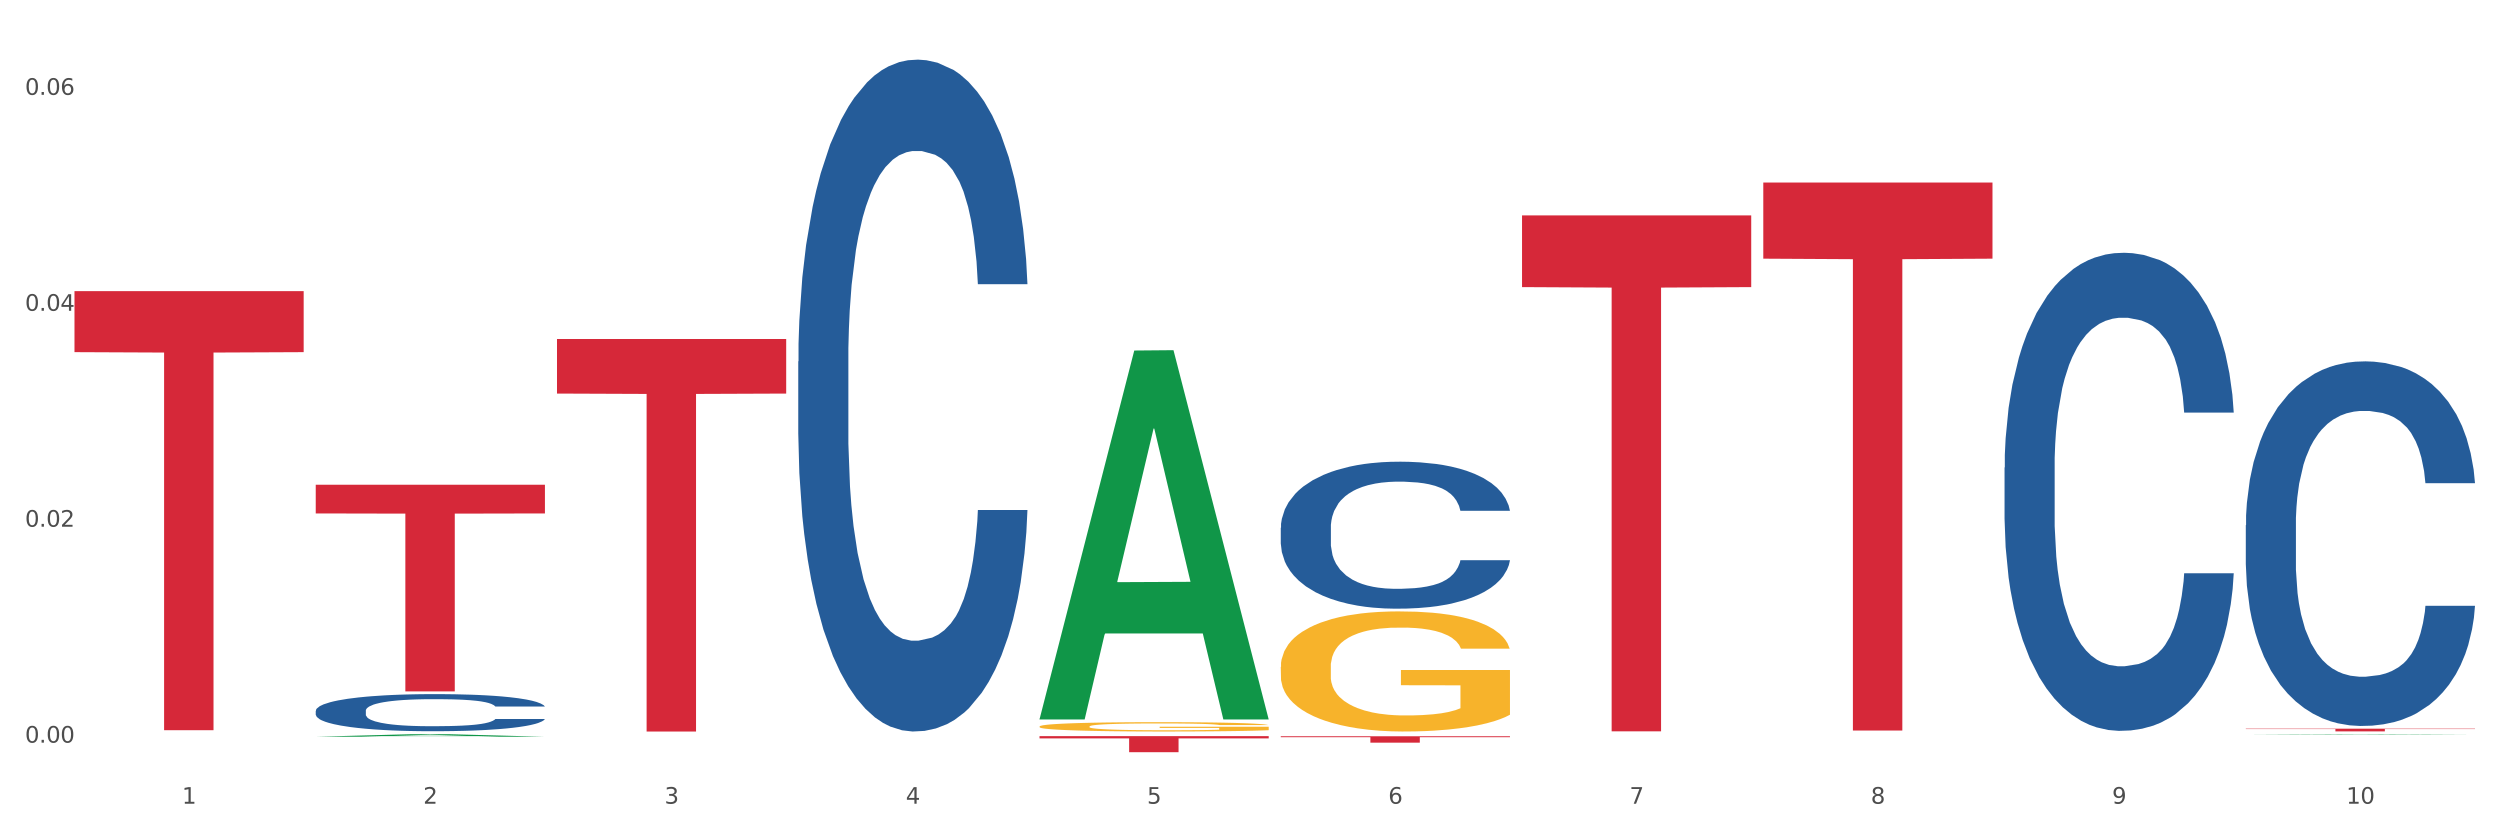
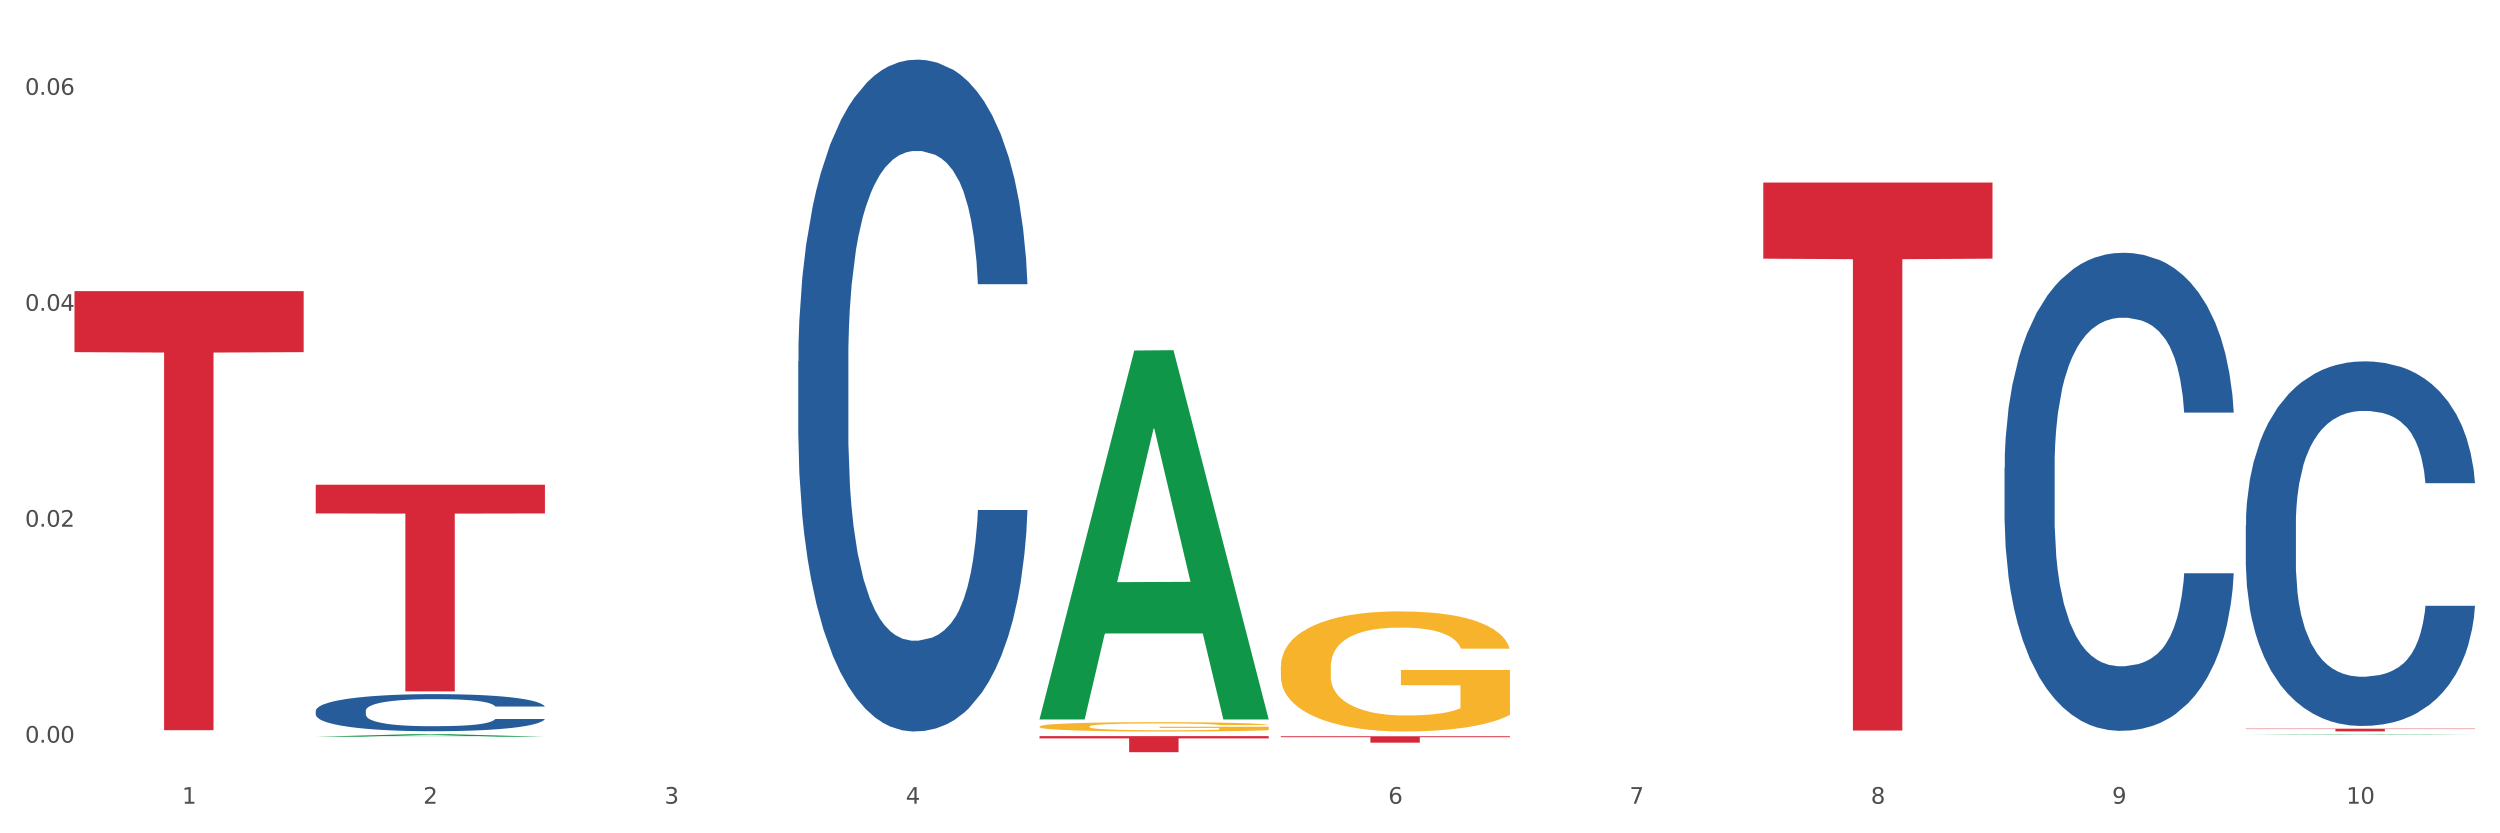
<svg xmlns="http://www.w3.org/2000/svg" xmlns:xlink="http://www.w3.org/1999/xlink" width="1080pt" height="360pt" viewBox="0 0 1080 360" version="1.1">
  <rect x="0" y="0" width="1080" height="360" fill="#333333" stroke="none" />
  <defs>
    <style type="text/css">*{stroke-linejoin: round; stroke-linecap: butt}</style>
  </defs>
  <g id="figure_1">
    <g id="patch_1">
      <path d="M 0 360  L 1080 360  L 1080 0  L 0 0  z " style="fill: #ffffff; stroke: #ffffff; stroke-linejoin: miter" />
    </g>
    <g id="axes_1">
      <g id="matplotlib.axis_1">
        <g id="xtick_1">
          <g id="text_1">
            <g style="fill: #4d4d4d" transform="translate(78.627 347.204) scale(0.096 -0.096)">
              <defs>
                <path id="DejaVuSans-31" d="M 794 531  L 1825 531  L 1825 4091  L 703 3866  L 703 4441  L 1819 4666  L 2450 4666  L 2450 531  L 3481 531  L 3481 0  L 794 0  L 794 531  z " transform="scale(0.016)" />
              </defs>
              <use xlink:href="#DejaVuSans-31" />
            </g>
          </g>
        </g>
        <g id="xtick_2">
          <g id="text_2">
            <g style="fill: #4d4d4d" transform="translate(182.851 347.204) scale(0.096 -0.096)">
              <defs>
                <path id="DejaVuSans-32" d="M 1228 531  L 3431 531  L 3431 0  L 469 0  L 469 531  Q 828 903 1448 1529  Q 2069 2156 2228 2338  Q 2531 2678 2651 2914  Q 2772 3150 2772 3378  Q 2772 3750 2511 3984  Q 2250 4219 1831 4219  Q 1534 4219 1204 4116  Q 875 4013 500 3803  L 500 4441  Q 881 4594 1212 4672  Q 1544 4750 1819 4750  Q 2544 4750 2975 4387  Q 3406 4025 3406 3419  Q 3406 3131 3298 2873  Q 3191 2616 2906 2266  Q 2828 2175 2409 1742  Q 1991 1309 1228 531  z " transform="scale(0.016)" />
              </defs>
              <use xlink:href="#DejaVuSans-32" />
            </g>
          </g>
        </g>
        <g id="xtick_3">
          <g id="text_3">
            <g style="fill: #4d4d4d" transform="translate(287.074 347.204) scale(0.096 -0.096)">
              <defs>
                <path id="DejaVuSans-33" d="M 2597 2516  Q 3050 2419 3304 2112  Q 3559 1806 3559 1356  Q 3559 666 3084 287  Q 2609 -91 1734 -91  Q 1441 -91 1130 -33  Q 819 25 488 141  L 488 750  Q 750 597 1062 519  Q 1375 441 1716 441  Q 2309 441 2620 675  Q 2931 909 2931 1356  Q 2931 1769 2642 2001  Q 2353 2234 1838 2234  L 1294 2234  L 1294 2753  L 1863 2753  Q 2328 2753 2575 2939  Q 2822 3125 2822 3475  Q 2822 3834 2567 4026  Q 2313 4219 1838 4219  Q 1578 4219 1281 4162  Q 984 4106 628 3988  L 628 4550  Q 988 4650 1302 4700  Q 1616 4750 1894 4750  Q 2613 4750 3031 4423  Q 3450 4097 3450 3541  Q 3450 3153 3228 2886  Q 3006 2619 2597 2516  z " transform="scale(0.016)" />
              </defs>
              <use xlink:href="#DejaVuSans-33" />
            </g>
          </g>
        </g>
        <g id="xtick_4">
          <g id="text_4">
            <g style="fill: #4d4d4d" transform="translate(391.298 347.204) scale(0.096 -0.096)">
              <defs>
                <path id="DejaVuSans-34" d="M 2419 4116  L 825 1625  L 2419 1625  L 2419 4116  z M 2253 4666  L 3047 4666  L 3047 1625  L 3713 1625  L 3713 1100  L 3047 1100  L 3047 0  L 2419 0  L 2419 1100  L 313 1100  L 313 1709  L 2253 4666  z " transform="scale(0.016)" />
              </defs>
              <use xlink:href="#DejaVuSans-34" />
            </g>
          </g>
        </g>
        <g id="xtick_5">
          <g id="text_5">
            <g style="fill: #4d4d4d" transform="translate(495.522 347.204) scale(0.096 -0.096)">
              <defs>
-                 <path id="DejaVuSans-35" d="M 691 4666  L 3169 4666  L 3169 4134  L 1269 4134  L 1269 2991  Q 1406 3038 1543 3061  Q 1681 3084 1819 3084  Q 2600 3084 3056 2656  Q 3513 2228 3513 1497  Q 3513 744 3044 326  Q 2575 -91 1722 -91  Q 1428 -91 1123 -41  Q 819 9 494 109  L 494 744  Q 775 591 1075 516  Q 1375 441 1709 441  Q 2250 441 2565 725  Q 2881 1009 2881 1497  Q 2881 1984 2565 2268  Q 2250 2553 1709 2553  Q 1456 2553 1204 2497  Q 953 2441 691 2322  L 691 4666  z " transform="scale(0.016)" />
-               </defs>
+                 </defs>
              <use xlink:href="#DejaVuSans-35" />
            </g>
          </g>
        </g>
        <g id="xtick_6">
          <g id="text_6">
            <g style="fill: #4d4d4d" transform="translate(599.745 347.204) scale(0.096 -0.096)">
              <defs>
                <path id="DejaVuSans-36" d="M 2113 2584  Q 1688 2584 1439 2293  Q 1191 2003 1191 1497  Q 1191 994 1439 701  Q 1688 409 2113 409  Q 2538 409 2786 701  Q 3034 994 3034 1497  Q 3034 2003 2786 2293  Q 2538 2584 2113 2584  z M 3366 4563  L 3366 3988  Q 3128 4100 2886 4159  Q 2644 4219 2406 4219  Q 1781 4219 1451 3797  Q 1122 3375 1075 2522  Q 1259 2794 1537 2939  Q 1816 3084 2150 3084  Q 2853 3084 3261 2657  Q 3669 2231 3669 1497  Q 3669 778 3244 343  Q 2819 -91 2113 -91  Q 1303 -91 875 529  Q 447 1150 447 2328  Q 447 3434 972 4092  Q 1497 4750 2381 4750  Q 2619 4750 2861 4703  Q 3103 4656 3366 4563  z " transform="scale(0.016)" />
              </defs>
              <use xlink:href="#DejaVuSans-36" />
            </g>
          </g>
        </g>
        <g id="xtick_7">
          <g id="text_7">
            <g style="fill: #4d4d4d" transform="translate(703.969 347.204) scale(0.096 -0.096)">
              <defs>
                <path id="DejaVuSans-37" d="M 525 4666  L 3525 4666  L 3525 4397  L 1831 0  L 1172 0  L 2766 4134  L 525 4134  L 525 4666  z " transform="scale(0.016)" />
              </defs>
              <use xlink:href="#DejaVuSans-37" />
            </g>
          </g>
        </g>
        <g id="xtick_8">
          <g id="text_8">
            <g style="fill: #4d4d4d" transform="translate(808.193 347.204) scale(0.096 -0.096)">
              <defs>
                <path id="DejaVuSans-38" d="M 2034 2216  Q 1584 2216 1326 1975  Q 1069 1734 1069 1313  Q 1069 891 1326 650  Q 1584 409 2034 409  Q 2484 409 2743 651  Q 3003 894 3003 1313  Q 3003 1734 2745 1975  Q 2488 2216 2034 2216  z M 1403 2484  Q 997 2584 770 2862  Q 544 3141 544 3541  Q 544 4100 942 4425  Q 1341 4750 2034 4750  Q 2731 4750 3128 4425  Q 3525 4100 3525 3541  Q 3525 3141 3298 2862  Q 3072 2584 2669 2484  Q 3125 2378 3379 2068  Q 3634 1759 3634 1313  Q 3634 634 3220 271  Q 2806 -91 2034 -91  Q 1263 -91 848 271  Q 434 634 434 1313  Q 434 1759 690 2068  Q 947 2378 1403 2484  z M 1172 3481  Q 1172 3119 1398 2916  Q 1625 2713 2034 2713  Q 2441 2713 2670 2916  Q 2900 3119 2900 3481  Q 2900 3844 2670 4047  Q 2441 4250 2034 4250  Q 1625 4250 1398 4047  Q 1172 3844 1172 3481  z " transform="scale(0.016)" />
              </defs>
              <use xlink:href="#DejaVuSans-38" />
            </g>
          </g>
        </g>
        <g id="xtick_9">
          <g id="text_9">
            <g style="fill: #4d4d4d" transform="translate(912.416 347.204) scale(0.096 -0.096)">
              <defs>
                <path id="DejaVuSans-39" d="M 703 97  L 703 672  Q 941 559 1184 500  Q 1428 441 1663 441  Q 2288 441 2617 861  Q 2947 1281 2994 2138  Q 2813 1869 2534 1725  Q 2256 1581 1919 1581  Q 1219 1581 811 2004  Q 403 2428 403 3163  Q 403 3881 828 4315  Q 1253 4750 1959 4750  Q 2769 4750 3195 4129  Q 3622 3509 3622 2328  Q 3622 1225 3098 567  Q 2575 -91 1691 -91  Q 1453 -91 1209 -44  Q 966 3 703 97  z M 1959 2075  Q 2384 2075 2632 2365  Q 2881 2656 2881 3163  Q 2881 3666 2632 3958  Q 2384 4250 1959 4250  Q 1534 4250 1286 3958  Q 1038 3666 1038 3163  Q 1038 2656 1286 2365  Q 1534 2075 1959 2075  z " transform="scale(0.016)" />
              </defs>
              <use xlink:href="#DejaVuSans-39" />
            </g>
          </g>
        </g>
        <g id="xtick_10">
          <g id="text_10">
            <g style="fill: #4d4d4d" transform="translate(1013.586 347.204) scale(0.096 -0.096)">
              <defs>
                <path id="DejaVuSans-30" d="M 2034 4250  Q 1547 4250 1301 3770  Q 1056 3291 1056 2328  Q 1056 1369 1301 889  Q 1547 409 2034 409  Q 2525 409 2770 889  Q 3016 1369 3016 2328  Q 3016 3291 2770 3770  Q 2525 4250 2034 4250  z M 2034 4750  Q 2819 4750 3233 4129  Q 3647 3509 3647 2328  Q 3647 1150 3233 529  Q 2819 -91 2034 -91  Q 1250 -91 836 529  Q 422 1150 422 2328  Q 422 3509 836 4129  Q 1250 4750 2034 4750  z " transform="scale(0.016)" />
              </defs>
              <use xlink:href="#DejaVuSans-31" />
              <use xlink:href="#DejaVuSans-30" transform="translate(63.623 0)" />
            </g>
          </g>
        </g>
        <g id="xtick_11" />
        <g id="xtick_12" />
        <g id="xtick_13" />
        <g id="xtick_14" />
        <g id="xtick_15" />
        <g id="xtick_16" />
        <g id="xtick_17" />
        <g id="xtick_18" />
        <g id="xtick_19" />
      </g>
      <g id="matplotlib.axis_2">
        <g id="ytick_1">
          <g id="text_11">
            <g style="fill: #4d4d4d" transform="translate(10.8 320.826) scale(0.096 -0.096)">
              <defs>
                <path id="DejaVuSans-2e" d="M 684 794  L 1344 794  L 1344 0  L 684 0  L 684 794  z " transform="scale(0.016)" />
              </defs>
              <use xlink:href="#DejaVuSans-30" />
              <use xlink:href="#DejaVuSans-2e" transform="translate(63.623 0)" />
              <use xlink:href="#DejaVuSans-30" transform="translate(95.41 0)" />
              <use xlink:href="#DejaVuSans-30" transform="translate(159.033 0)" />
            </g>
          </g>
        </g>
        <g id="ytick_2">
          <g id="text_12">
            <g style="fill: #4d4d4d" transform="translate(10.8 227.539) scale(0.096 -0.096)">
              <use xlink:href="#DejaVuSans-30" />
              <use xlink:href="#DejaVuSans-2e" transform="translate(63.623 0)" />
              <use xlink:href="#DejaVuSans-30" transform="translate(95.41 0)" />
              <use xlink:href="#DejaVuSans-32" transform="translate(159.033 0)" />
            </g>
          </g>
        </g>
        <g id="ytick_3">
          <g id="text_13">
            <g style="fill: #4d4d4d" transform="translate(10.8 134.253) scale(0.096 -0.096)">
              <use xlink:href="#DejaVuSans-30" />
              <use xlink:href="#DejaVuSans-2e" transform="translate(63.623 0)" />
              <use xlink:href="#DejaVuSans-30" transform="translate(95.41 0)" />
              <use xlink:href="#DejaVuSans-34" transform="translate(159.033 0)" />
            </g>
          </g>
        </g>
        <g id="ytick_4">
          <g id="text_14">
            <g style="fill: #4d4d4d" transform="translate(10.8 40.966) scale(0.096 -0.096)">
              <use xlink:href="#DejaVuSans-30" />
              <use xlink:href="#DejaVuSans-2e" transform="translate(63.623 0)" />
              <use xlink:href="#DejaVuSans-30" transform="translate(95.41 0)" />
              <use xlink:href="#DejaVuSans-36" transform="translate(159.033 0)" />
            </g>
          </g>
        </g>
        <g id="ytick_5" />
        <g id="ytick_6" />
        <g id="ytick_7" />
      </g>
      <g id="PolyCollection_1">
        <path d="M 136.399 318.271  L 136.501 318.27  L 177.331 317.18  L 194.275 317.179  L 235.411 318.273  L 215.813 318.273  L 206.932 318.018  L 164.775 318.018  L 164.469 318.022  L 155.895 318.273  L 136.399 318.273  L 136.399 318.271  L 170.083 317.866  L 201.624 317.865  L 186.007 317.412  L 185.803 317.41  L 185.599 317.413  L 169.981 317.865  L 170.083 317.866  L 136.399 318.271  z " clip-path="url(#p69273f374f)" style="fill: #109648" />
        <path d="M 970.188 314.791  L 1069.2 314.791  L 1069.2 314.953  L 1030.252 314.954  L 1030.252 315.957  L 1008.901 315.957  L 1008.901 314.954  L 970.188 314.953  L 970.188 314.792  L 970.188 314.791  z " clip-path="url(#p69273f374f)" style="fill: #d62839" />
        <path d="M 761.74 78.847  L 860.753 78.847  L 860.753 111.745  L 821.805 111.967  L 821.805 315.577  L 800.454 315.577  L 800.454 111.967  L 761.74 111.745  L 761.74 79.07  L 761.74 78.847  z " clip-path="url(#p69273f374f)" style="fill: #d62839" />
-         <path d="M 657.517 93.056  L 756.529 93.056  L 756.529 124.028  L 717.581 124.237  L 717.581 315.926  L 696.23 315.926  L 696.23 124.237  L 657.517 124.028  L 657.517 93.266  L 657.517 93.056  z " clip-path="url(#p69273f374f)" style="fill: #d62839" />
        <path d="M 553.293 318.074  L 652.306 318.074  L 652.306 318.456  L 613.358 318.458  L 613.358 320.822  L 592.006 320.822  L 592.006 318.458  L 553.293 318.456  L 553.293 318.076  L 553.293 318.074  z " clip-path="url(#p69273f374f)" style="fill: #d62839" />
        <path d="M 449.069 318.011  L 548.082 318.011  L 548.082 318.975  L 509.134 318.982  L 509.134 324.95  L 487.783 324.95  L 487.783 318.982  L 449.069 318.975  L 449.069 318.017  L 449.069 318.011  z " clip-path="url(#p69273f374f)" style="fill: #d62839" />
-         <path d="M 240.622 146.458  L 339.635 146.458  L 339.635 170.02  L 300.687 170.18  L 300.687 316.013  L 279.336 316.013  L 279.336 170.18  L 240.622 170.02  L 240.622 146.617  L 240.622 146.458  z " clip-path="url(#p69273f374f)" style="fill: #d62839" />
        <path d="M 136.399 209.394  L 235.411 209.394  L 235.411 221.804  L 196.463 221.888  L 196.463 298.694  L 175.112 298.694  L 175.112 221.888  L 136.399 221.804  L 136.399 209.478  L 136.399 209.394  z " clip-path="url(#p69273f374f)" style="fill: #d62839" />
        <path d="M 32.175 125.766  L 131.187 125.766  L 131.187 152.125  L 92.239 152.303  L 92.239 315.443  L 70.888 315.443  L 70.888 152.303  L 32.175 152.125  L 32.175 125.944  L 32.175 125.766  z " clip-path="url(#p69273f374f)" style="fill: #d62839" />
        <path d="M 136.399 307.062  L 136.516 307.047  L 136.516 306.637  L 136.867 306.081  L 138.154 305.056  L 139.793 304.28  L 142.602 303.373  L 144.123 302.992  L 146.113 302.568  L 150.209 301.879  L 154.89 301.294  L 158.167 300.972  L 160.625 300.767  L 166.126 300.401  L 169.286 300.24  L 172.563 300.108  L 175.372 300.02  L 180.053 299.918  L 183.798 299.874  L 188.129 299.859  L 191.757 299.874  L 196.555 299.932  L 203.577 300.108  L 206.269 300.211  L 209.897 300.386  L 213.642 300.62  L 216.685 300.855  L 220.196 301.191  L 223.824 301.631  L 227.336 302.187  L 229.793 302.699  L 231.783 303.241  L 233.538 303.9  L 234.826 304.617  L 235.411 305.217  L 213.993 305.217  L 213.408 304.676  L 212.238 304.09  L 211.068 303.695  L 209.78 303.373  L 207.791 303.007  L 206.035 302.772  L 203.109 302.494  L 200.417 302.319  L 198.194 302.216  L 195.502 302.128  L 189.767 302.04  L 185.671 302.04  L 183.096 302.07  L 179.936 302.143  L 177.244 302.245  L 174.084 302.421  L 171.626 302.611  L 169.169 302.86  L 167.764 303.036  L 165.658 303.358  L 164.253 303.622  L 162.381 304.075  L 161.327 304.397  L 159.455 305.232  L 158.635 305.847  L 158.284 306.271  L 158.05 306.74  L 158.05 309.023  L 158.752 310.048  L 159.338 310.487  L 160.274 310.985  L 162.029 311.629  L 164.604 312.259  L 167.296 312.712  L 169.52 312.991  L 171.626 313.196  L 173.733 313.357  L 176.308 313.503  L 178.415 313.591  L 181.575 313.679  L 185.32 313.723  L 188.246 313.723  L 194.214 313.649  L 196.906 313.576  L 199.481 313.474  L 202.29 313.313  L 204.514 313.137  L 205.801 313.005  L 207.908 312.727  L 209.546 312.434  L 210.951 312.098  L 211.887 311.805  L 212.94 311.366  L 213.759 310.868  L 213.993 310.604  L 235.411 310.604  L 234.943 311.131  L 234.124 311.644  L 232.485 312.332  L 231.198 312.727  L 229.208 313.21  L 227.102 313.62  L 224.176 314.074  L 221.484 314.411  L 218.675 314.703  L 215.632 314.967  L 210.131 315.333  L 208.142 315.435  L 203.928 315.611  L 200.651 315.714  L 195.853 315.816  L 190.937 315.875  L 185.788 315.889  L 181.223 315.86  L 176.191 315.772  L 173.031 315.684  L 169.52 315.552  L 165.424 315.348  L 161.561 315.099  L 157.933 314.806  L 154.539 314.469  L 151.379 314.089  L 147.283 313.459  L 144.24 312.844  L 142.016 312.273  L 140.495 311.79  L 138.973 311.175  L 138.154 310.751  L 136.867 309.726  L 136.399 308.775  L 136.399 307.062  z " clip-path="url(#p69273f374f)" style="fill: #255c99" />
        <path d="M 344.846 156.175  L 344.963 155.91  L 344.963 148.488  L 345.314 138.415  L 346.601 119.86  L 348.24 105.811  L 351.049 89.377  L 352.57 82.485  L 354.56 74.798  L 358.656 62.339  L 363.338 51.737  L 366.615 45.905  L 369.072 42.194  L 374.573 35.567  L 377.733 32.651  L 381.01 30.266  L 383.819 28.675  L 388.5 26.82  L 392.245 26.025  L 396.576 25.759  L 400.204 26.025  L 405.002 27.085  L 412.025 30.266  L 414.716 32.121  L 418.344 35.302  L 422.09 39.543  L 425.133 43.784  L 428.644 49.881  L 432.272 57.833  L 435.783 67.906  L 438.241 77.183  L 440.23 86.991  L 441.986 98.919  L 443.273 111.908  L 443.858 122.776  L 422.441 122.776  L 421.856 112.968  L 420.685 102.365  L 419.515 95.208  L 418.227 89.377  L 416.238 82.75  L 414.482 78.509  L 411.556 73.472  L 408.865 70.292  L 406.641 68.436  L 403.949 66.846  L 398.214 65.255  L 394.118 65.255  L 391.543 65.785  L 388.383 67.111  L 385.691 68.966  L 382.531 72.147  L 380.074 75.593  L 377.616 80.099  L 376.211 83.28  L 374.105 89.112  L 372.7 93.883  L 370.828 102.1  L 369.775 107.932  L 367.902 123.041  L 367.083 134.174  L 366.732 141.861  L 366.498 150.343  L 366.498 191.694  L 367.2 210.249  L 367.785 218.202  L 368.721 227.214  L 370.477 238.877  L 373.052 250.275  L 375.743 258.493  L 377.967 263.529  L 380.074 267.24  L 382.18 270.156  L 384.755 272.806  L 386.862 274.397  L 390.022 275.987  L 393.767 276.782  L 396.693 276.782  L 402.662 275.457  L 405.353 274.132  L 407.928 272.276  L 410.737 269.36  L 412.961 266.18  L 414.248 263.794  L 416.355 258.758  L 417.993 253.456  L 419.398 247.36  L 420.334 242.058  L 421.387 234.106  L 422.207 225.093  L 422.441 220.322  L 443.858 220.322  L 443.39 229.865  L 442.571 239.142  L 440.932 251.601  L 439.645 258.758  L 437.655 267.505  L 435.549 274.927  L 432.623 283.144  L 429.931 289.241  L 427.122 294.542  L 424.079 299.314  L 418.579 305.94  L 416.589 307.796  L 412.376 310.977  L 409.099 312.832  L 404.3 314.688  L 399.385 315.748  L 394.235 316.013  L 389.671 315.483  L 384.638 313.893  L 381.478 312.302  L 377.967 309.916  L 373.871 306.205  L 370.009 301.699  L 366.38 296.398  L 362.986 290.301  L 359.826 283.409  L 355.73 272.011  L 352.687 260.878  L 350.464 250.54  L 348.942 241.793  L 347.421 230.66  L 346.601 222.973  L 345.314 204.418  L 344.846 187.188  L 344.846 156.175  z " clip-path="url(#p69273f374f)" style="fill: #255c99" />
        <path d="M 865.964 201.999  L 866.081 201.811  L 866.081 196.529  L 866.432 189.362  L 867.719 176.158  L 869.358 166.161  L 872.167 154.466  L 873.688 149.562  L 875.678 144.092  L 879.774 135.227  L 884.456 127.682  L 887.733 123.532  L 890.19 120.891  L 895.691 116.176  L 898.851 114.101  L 902.128 112.403  L 904.937 111.272  L 909.618 109.951  L 913.364 109.385  L 917.694 109.197  L 921.322 109.385  L 926.12 110.14  L 933.143 112.403  L 935.834 113.724  L 939.463 115.987  L 943.208 119.005  L 946.251 122.023  L 949.762 126.361  L 953.39 132.02  L 956.901 139.188  L 959.359 145.79  L 961.348 152.769  L 963.104 161.257  L 964.391 170.499  L 964.976 178.233  L 943.559 178.233  L 942.974 171.254  L 941.803 163.709  L 940.633 158.616  L 939.346 154.466  L 937.356 149.751  L 935.6 146.733  L 932.674 143.149  L 929.983 140.885  L 927.759 139.565  L 925.067 138.433  L 919.332 137.302  L 915.236 137.302  L 912.661 137.679  L 909.501 138.622  L 906.81 139.942  L 903.65 142.206  L 901.192 144.658  L 898.734 147.864  L 897.33 150.128  L 895.223 154.278  L 893.819 157.673  L 891.946 163.52  L 890.893 167.67  L 889.02 178.421  L 888.201 186.344  L 887.85 191.814  L 887.616 197.85  L 887.616 227.275  L 888.318 240.479  L 888.903 246.137  L 889.839 252.55  L 891.595 260.85  L 894.17 268.961  L 896.861 274.808  L 899.085 278.392  L 901.192 281.033  L 903.298 283.107  L 905.873 284.994  L 907.98 286.125  L 911.14 287.257  L 914.885 287.823  L 917.811 287.823  L 923.78 286.88  L 926.472 285.937  L 929.046 284.616  L 931.855 282.542  L 934.079 280.278  L 935.366 278.58  L 937.473 274.997  L 939.111 271.224  L 940.516 266.886  L 941.452 263.113  L 942.505 257.455  L 943.325 251.041  L 943.559 247.646  L 964.976 247.646  L 964.508 254.437  L 963.689 261.038  L 962.05 269.904  L 960.763 274.997  L 958.773 281.221  L 956.667 286.503  L 953.741 292.35  L 951.049 296.688  L 948.24 300.461  L 945.197 303.856  L 939.697 308.572  L 937.707 309.892  L 933.494 312.155  L 930.217 313.476  L 925.418 314.796  L 920.503 315.551  L 915.353 315.739  L 910.789 315.362  L 905.756 314.23  L 902.596 313.099  L 899.085 311.401  L 894.989 308.76  L 891.127 305.554  L 887.499 301.781  L 884.105 297.443  L 880.945 292.539  L 876.848 284.428  L 873.805 276.506  L 871.582 269.149  L 870.06 262.925  L 868.539 255.003  L 867.719 249.532  L 866.432 236.329  L 865.964 224.068  L 865.964 201.999  z " clip-path="url(#p69273f374f)" style="fill: #255c99" />
        <path d="M 970.188 226.88  L 970.305 226.737  L 970.305 222.709  L 970.656 217.242  L 971.943 207.172  L 973.582 199.548  L 976.39 190.629  L 977.912 186.889  L 979.902 182.717  L 983.998 175.956  L 988.679 170.201  L 991.956 167.037  L 994.414 165.023  L 999.915 161.426  L 1003.075 159.844  L 1006.352 158.549  L 1009.161 157.686  L 1013.842 156.679  L 1017.587 156.247  L 1021.917 156.103  L 1025.546 156.247  L 1030.344 156.823  L 1037.366 158.549  L 1040.058 159.556  L 1043.686 161.282  L 1047.431 163.584  L 1050.474 165.886  L 1053.985 169.194  L 1057.613 173.51  L 1061.125 178.977  L 1063.582 184.011  L 1065.572 189.334  L 1067.327 195.808  L 1068.615 202.857  L 1069.2 208.755  L 1047.782 208.755  L 1047.197 203.432  L 1046.027 197.678  L 1044.857 193.794  L 1043.569 190.629  L 1041.58 187.032  L 1039.824 184.731  L 1036.898 181.997  L 1034.206 180.271  L 1031.983 179.264  L 1029.291 178.401  L 1023.556 177.538  L 1019.46 177.538  L 1016.885 177.826  L 1013.725 178.545  L 1011.033 179.552  L 1007.873 181.278  L 1005.415 183.148  L 1002.958 185.594  L 1001.553 187.32  L 999.447 190.485  L 998.042 193.074  L 996.17 197.534  L 995.116 200.699  L 993.244 208.898  L 992.424 214.94  L 992.073 219.112  L 991.839 223.716  L 991.839 246.157  L 992.541 256.227  L 993.127 260.543  L 994.063 265.434  L 995.818 271.763  L 998.393 277.949  L 1001.085 282.409  L 1003.309 285.142  L 1005.415 287.156  L 1007.522 288.738  L 1010.097 290.177  L 1012.203 291.04  L 1015.363 291.903  L 1019.109 292.335  L 1022.035 292.335  L 1028.003 291.615  L 1030.695 290.896  L 1033.27 289.889  L 1036.079 288.307  L 1038.303 286.58  L 1039.59 285.286  L 1041.697 282.552  L 1043.335 279.675  L 1044.739 276.367  L 1045.676 273.49  L 1046.729 269.174  L 1047.548 264.283  L 1047.782 261.693  L 1069.2 261.693  L 1068.732 266.872  L 1067.913 271.907  L 1066.274 278.668  L 1064.987 282.552  L 1062.997 287.3  L 1060.89 291.328  L 1057.965 295.787  L 1055.273 299.096  L 1052.464 301.973  L 1049.421 304.562  L 1043.92 308.159  L 1041.931 309.166  L 1037.717 310.892  L 1034.44 311.899  L 1029.642 312.906  L 1024.726 313.481  L 1019.577 313.625  L 1015.012 313.338  L 1009.98 312.474  L 1006.82 311.611  L 1003.309 310.317  L 999.212 308.303  L 995.35 305.857  L 991.722 302.98  L 988.328 299.671  L 985.168 295.931  L 981.072 289.745  L 978.029 283.703  L 975.805 278.093  L 974.284 273.346  L 972.762 267.304  L 971.943 263.132  L 970.656 253.062  L 970.188 243.711  L 970.188 226.88  z " clip-path="url(#p69273f374f)" style="fill: #255c99" />
        <path d="M 553.293 288.101  L 553.41 288.054  L 553.41 286.348  L 553.644 284.879  L 554.813 281.325  L 556.566 278.386  L 557.852 276.823  L 559.138 275.543  L 560.658 274.264  L 562.528 272.937  L 565.918 270.994  L 568.022 269.999  L 570.594 268.956  L 575.27 267.44  L 578.66 266.587  L 582.167 265.876  L 587.895 265.023  L 591.636 264.644  L 595.61 264.359  L 600.403 264.17  L 604.027 264.122  L 611.976 264.265  L 618.756 264.691  L 622.029 265.023  L 626.237 265.592  L 628.458 265.971  L 632.082 266.729  L 635.823 267.724  L 638.395 268.577  L 642.252 270.188  L 645.175 271.799  L 647.863 273.79  L 649.266 275.164  L 650.318 276.444  L 651.253 277.913  L 652.189 280.235  L 631.147 280.235  L 630.329 278.576  L 629.043 277.012  L 627.173 275.496  L 625.536 274.548  L 622.73 273.363  L 620.159 272.605  L 617.47 272.036  L 614.197 271.562  L 611.625 271.326  L 608.001 271.136  L 600.87 271.183  L 596.078 271.562  L 592.805 272.036  L 590.7 272.463  L 588.83 272.937  L 586.726 273.6  L 584.271 274.595  L 582.518 275.496  L 580.764 276.633  L 579.361 277.77  L 578.075 279.097  L 577.023 280.519  L 576.205 281.988  L 575.504 283.789  L 574.919 286.774  L 574.919 293.267  L 575.153 294.736  L 575.737 296.679  L 576.439 298.148  L 577.608 299.901  L 578.66 301.086  L 580.647 302.792  L 582.868 304.213  L 584.622 305.114  L 586.375 305.872  L 589.415 306.914  L 592.805 307.767  L 595.727 308.289  L 599.702 308.763  L 602.39 308.952  L 604.728 309.047  L 610.456 309.047  L 614.548 308.905  L 619.107 308.573  L 622.613 308.147  L 625.536 307.625  L 628.809 306.772  L 630.913 305.967  L 630.913 296.062  L 605.196 296.015  L 605.196 289.428  L 652.306 289.428  L 652.306 308.763  L 650.318 309.758  L 648.097 310.658  L 645.759 311.464  L 642.252 312.459  L 638.044 313.407  L 634.303 314.07  L 630.329 314.639  L 625.653 315.16  L 619.574 315.634  L 615.833 315.824  L 611.158 315.966  L 605.663 316.013  L 600.87 315.918  L 596.195 315.681  L 591.285 315.255  L 586.492 314.639  L 582.868 314.023  L 579.244 313.265  L 575.387 312.269  L 572.347 311.322  L 570.009 310.469  L 567.438 309.379  L 564.632 307.957  L 562.528 306.678  L 560.658 305.351  L 558.67 303.645  L 557.268 302.176  L 555.865 300.327  L 555.047 298.953  L 554.111 296.821  L 553.41 293.835  L 553.293 288.101  z " clip-path="url(#p69273f374f)" style="fill: #f7b32b" />
-         <path d="M 553.293 227.984  L 553.41 227.926  L 553.41 226.302  L 553.761 224.098  L 555.049 220.038  L 556.687 216.964  L 559.496 213.368  L 561.017 211.86  L 563.007 210.178  L 567.103 207.452  L 571.785 205.132  L 575.062 203.856  L 577.52 203.044  L 583.02 201.594  L 586.18 200.956  L 589.457 200.434  L 592.266 200.086  L 596.948 199.68  L 600.693 199.506  L 605.023 199.448  L 608.651 199.506  L 613.45 199.738  L 620.472 200.434  L 623.164 200.84  L 626.792 201.536  L 630.537 202.464  L 633.58 203.392  L 637.091 204.726  L 640.719 206.466  L 644.23 208.67  L 646.688 210.7  L 648.677 212.846  L 650.433 215.456  L 651.72 218.298  L 652.306 220.676  L 630.888 220.676  L 630.303 218.53  L 629.132 216.21  L 627.962 214.644  L 626.675 213.368  L 624.685 211.918  L 622.929 210.99  L 620.004 209.888  L 617.312 209.192  L 615.088 208.786  L 612.396 208.438  L 606.661 208.09  L 602.565 208.09  L 599.99 208.206  L 596.83 208.496  L 594.139 208.902  L 590.979 209.598  L 588.521 210.352  L 586.063 211.338  L 584.659 212.034  L 582.552 213.31  L 581.148 214.354  L 579.275 216.152  L 578.222 217.428  L 576.349 220.734  L 575.53 223.17  L 575.179 224.852  L 574.945 226.708  L 574.945 235.755  L 575.647 239.815  L 576.232 241.555  L 577.168 243.527  L 578.924 246.079  L 581.499 248.573  L 584.191 250.371  L 586.414 251.473  L 588.521 252.285  L 590.628 252.923  L 593.202 253.503  L 595.309 253.851  L 598.469 254.199  L 602.214 254.373  L 605.14 254.373  L 611.109 254.083  L 613.801 253.793  L 616.375 253.387  L 619.184 252.749  L 621.408 252.053  L 622.695 251.531  L 624.802 250.429  L 626.441 249.269  L 627.845 247.935  L 628.781 246.775  L 629.835 245.035  L 630.654 243.063  L 630.888 242.019  L 652.306 242.019  L 651.837 244.107  L 651.018 246.137  L 649.38 248.863  L 648.092 250.429  L 646.103 252.343  L 643.996 253.967  L 641.07 255.765  L 638.378 257.099  L 635.569 258.259  L 632.526 259.303  L 627.026 260.753  L 625.036 261.159  L 620.823 261.855  L 617.546 262.261  L 612.747 262.667  L 607.832 262.899  L 602.682 262.957  L 598.118 262.841  L 593.085 262.493  L 589.925 262.145  L 586.414 261.623  L 582.318 260.811  L 578.456 259.825  L 574.828 258.665  L 571.434 257.331  L 568.274 255.823  L 564.177 253.329  L 561.135 250.893  L 558.911 248.631  L 557.389 246.717  L 555.868 244.281  L 555.049 242.599  L 553.761 238.539  L 553.293 234.769  L 553.293 227.984  z " clip-path="url(#p69273f374f)" style="fill: #255c99" />
        <path d="M 449.069 310.514  L 449.172 310.365  L 490.001 151.425  L 506.946 151.275  L 548.082 310.814  L 528.484 310.814  L 519.603 273.663  L 477.446 273.663  L 477.14 274.262  L 468.566 310.814  L 449.069 310.814  L 449.069 310.514  L 482.754 251.493  L 514.295 251.343  L 498.678 185.28  L 498.474 184.981  L 498.269 185.43  L 482.652 251.343  L 482.754 251.493  L 449.069 310.514  z " clip-path="url(#p69273f374f)" style="fill: #109648" />
        <path d="M 970.188 317.411  L 970.29 317.411  L 1011.12 317.179  L 1028.064 317.179  L 1069.2 317.412  L 1049.602 317.412  L 1040.721 317.358  L 998.564 317.358  L 998.258 317.359  L 989.684 317.412  L 970.188 317.412  L 970.188 317.411  L 1003.872 317.325  L 1035.413 317.325  L 1019.796 317.228  L 1019.592 317.228  L 1019.388 317.229  L 1003.77 317.325  L 1003.872 317.325  L 970.188 317.411  z " clip-path="url(#p69273f374f)" style="fill: #109648" />
        <path d="M 449.069 313.844  L 449.186 313.84  L 449.186 313.707  L 449.42 313.593  L 450.589 313.317  L 452.343 313.088  L 453.628 312.967  L 454.914 312.867  L 456.434 312.768  L 458.304 312.665  L 461.694 312.514  L 463.799 312.436  L 466.37 312.355  L 471.046 312.237  L 474.436 312.171  L 477.943 312.116  L 483.671 312.05  L 487.412 312.02  L 491.386 311.998  L 496.179 311.983  L 499.803 311.98  L 507.752 311.991  L 514.532 312.024  L 517.805 312.05  L 522.014 312.094  L 524.235 312.123  L 527.859 312.182  L 531.599 312.26  L 534.171 312.326  L 538.029 312.451  L 540.951 312.576  L 543.64 312.731  L 545.043 312.838  L 546.095 312.937  L 547.03 313.052  L 547.965 313.232  L 526.923 313.232  L 526.105 313.103  L 524.819 312.982  L 522.949 312.864  L 521.312 312.79  L 518.507 312.698  L 515.935 312.639  L 513.246 312.595  L 509.973 312.558  L 507.401 312.54  L 503.778 312.525  L 496.647 312.528  L 491.854 312.558  L 488.581 312.595  L 486.477 312.628  L 484.606 312.665  L 482.502 312.716  L 480.047 312.794  L 478.294 312.864  L 476.54 312.952  L 475.138 313.04  L 473.852 313.144  L 472.8 313.254  L 471.981 313.368  L 471.28 313.508  L 470.696 313.74  L 470.696 314.245  L 470.929 314.359  L 471.514 314.51  L 472.215 314.624  L 473.384 314.761  L 474.436 314.853  L 476.424 314.985  L 478.645 315.096  L 480.398 315.166  L 482.152 315.225  L 485.191 315.306  L 488.581 315.372  L 491.503 315.413  L 495.478 315.45  L 498.167 315.464  L 500.505 315.472  L 506.232 315.472  L 510.324 315.461  L 514.883 315.435  L 518.39 315.402  L 521.312 315.361  L 524.585 315.295  L 526.69 315.232  L 526.69 314.462  L 500.972 314.459  L 500.972 313.947  L 548.082 313.947  L 548.082 315.45  L 546.095 315.527  L 543.874 315.597  L 541.536 315.659  L 538.029 315.737  L 533.82 315.811  L 530.08 315.862  L 526.105 315.906  L 521.429 315.947  L 515.351 315.984  L 511.61 315.998  L 506.934 316.009  L 501.44 316.013  L 496.647 316.006  L 491.971 315.987  L 487.061 315.954  L 482.268 315.906  L 478.645 315.858  L 475.021 315.799  L 471.163 315.722  L 468.124 315.648  L 465.786 315.582  L 463.214 315.497  L 460.409 315.387  L 458.304 315.287  L 456.434 315.184  L 454.447 315.052  L 453.044 314.938  L 451.641 314.794  L 450.823 314.687  L 449.888 314.521  L 449.186 314.289  L 449.069 313.844  z " clip-path="url(#p69273f374f)" style="fill: #f7b32b" />
      </g>
    </g>
  </g>
  <defs>
    <clipPath id="p69273f374f">
      <rect x="32.175" y="10.8" width="1037.025" height="329.109" />
    </clipPath>
  </defs>
</svg>